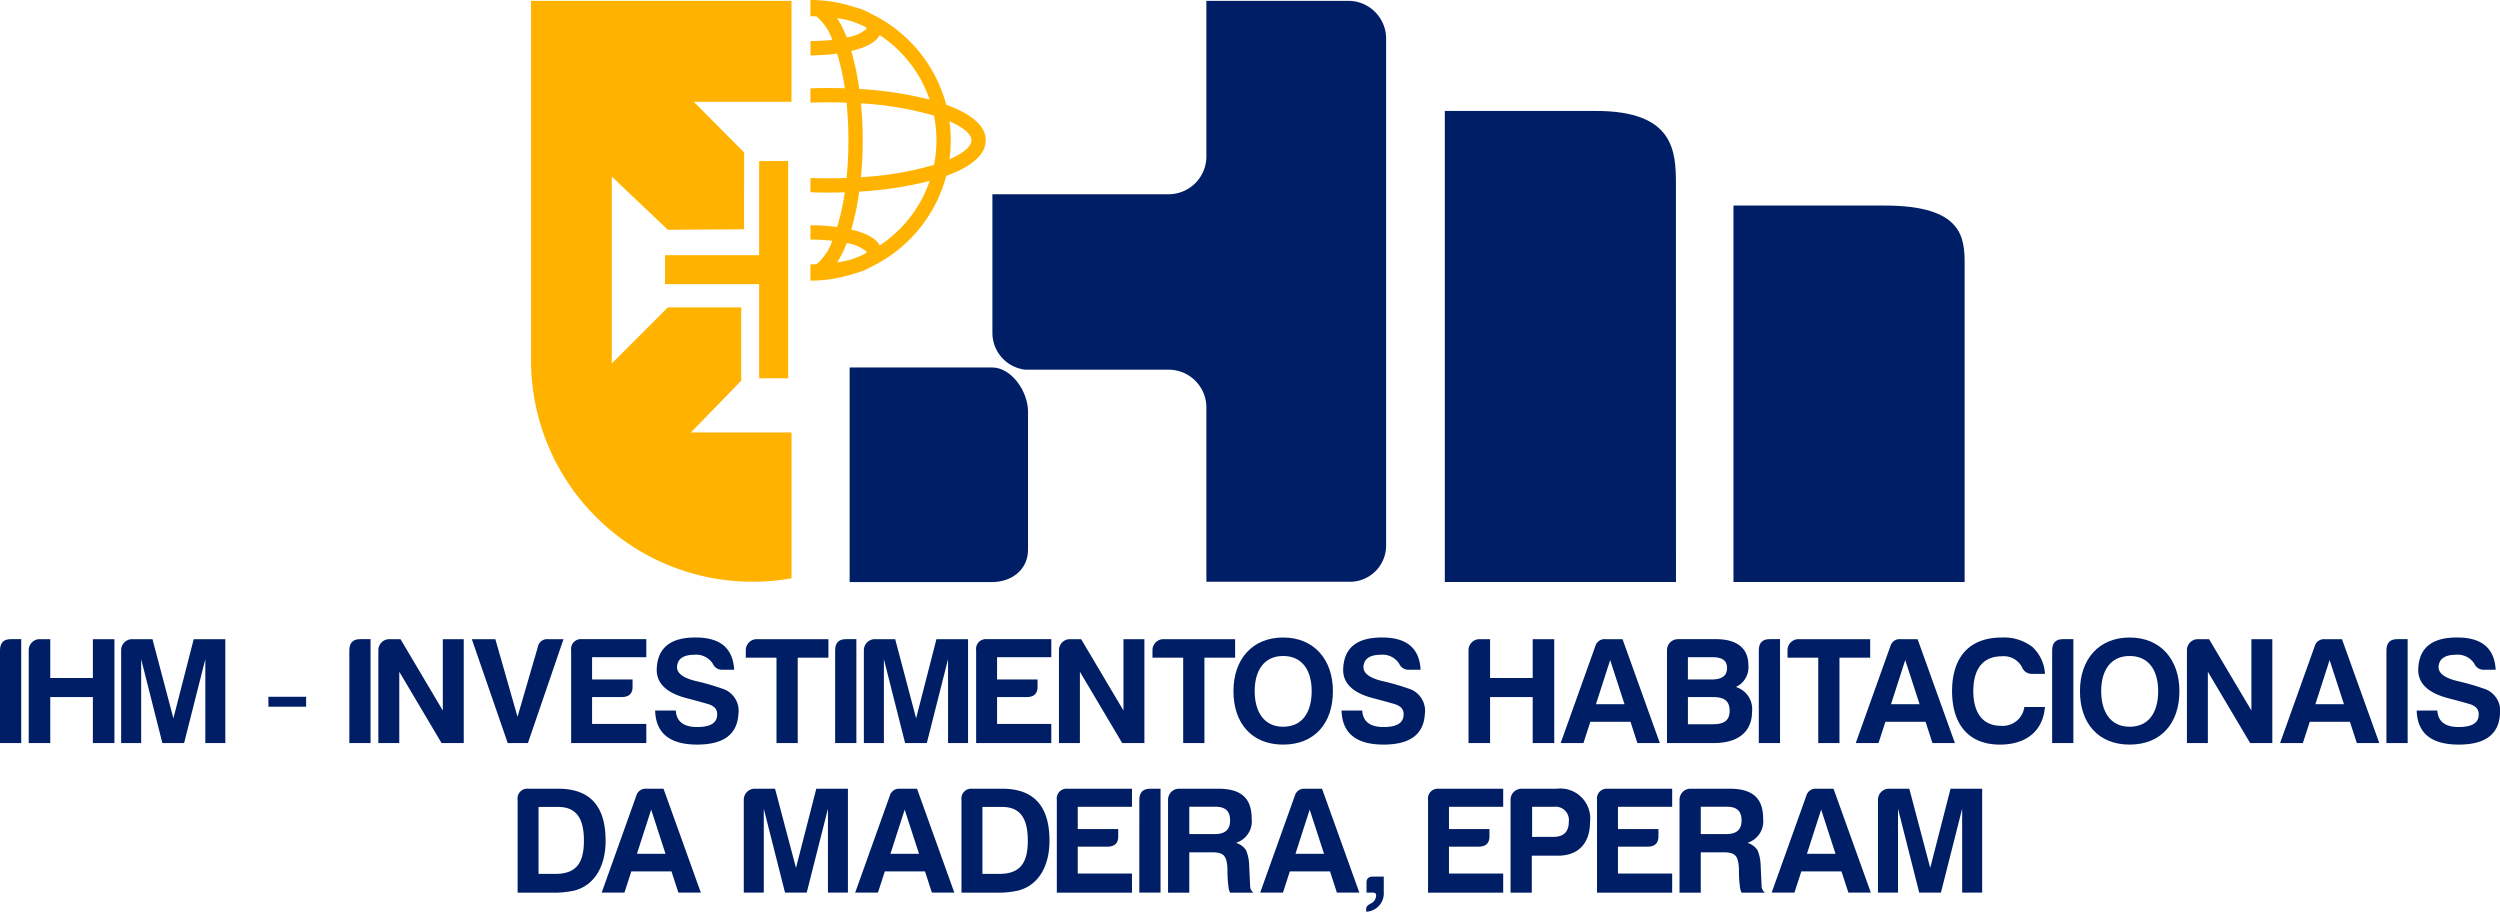
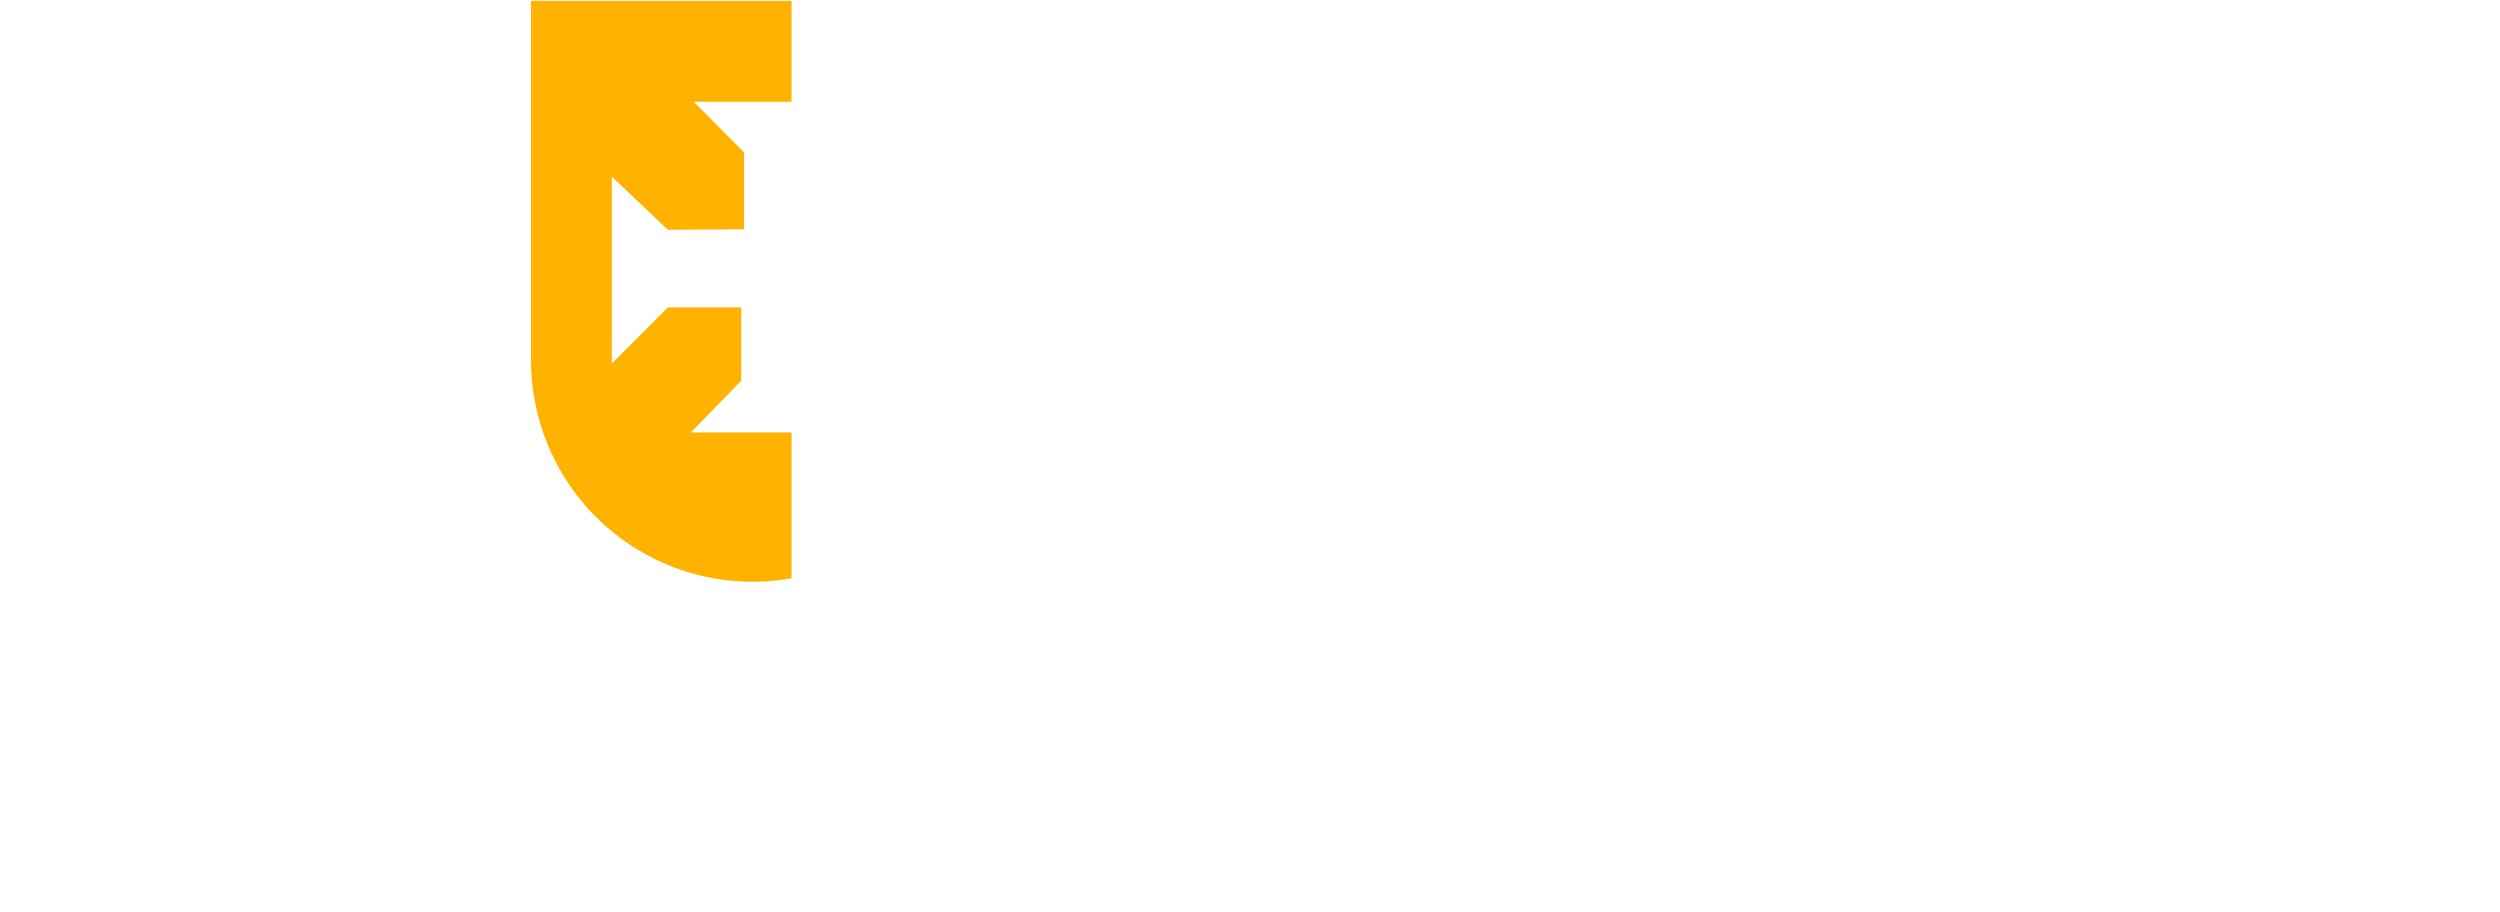
<svg xmlns="http://www.w3.org/2000/svg" id="Group_10476" data-name="Group 10476" width="261.372" height="95.32" viewBox="0 0 261.372 95.32">
  <defs>
    <clipPath id="clip-path">
-       <rect id="Rectangle_6938" data-name="Rectangle 6938" width="261.372" height="95.32" fill="none" />
-     </clipPath>
+       </clipPath>
    <clipPath id="clip-path-2">
      <rect id="Rectangle_6939" data-name="Rectangle 6939" width="27.235" height="60.733" fill="none" />
    </clipPath>
  </defs>
  <g id="Group_10470" data-name="Group 10470">
    <g id="Group_10469" data-name="Group 10469" clip-path="url(#clip-path)">
      <path id="Path_16971" data-name="Path 16971" d="M0,614.7c0-.767.367-1.166,1.118-1.166h1.1V624.4H0Z" transform="translate(0 -546.711)" fill="#001e65" />
      <path id="Path_16972" data-name="Path 16972" d="M28.688,613.536h1.134v4.057h4.456v-4.057h2.252V624.4H34.278V619.59H29.822V624.4H27.57v-9.7a1.153,1.153,0,0,1,1.118-1.166" transform="translate(-24.567 -546.711)" fill="#001e65" />
      <path id="Path_16973" data-name="Path 16973" d="M117.411,613.536h2.156l2.188,8.274,2.124-8.274h3.306V624.4h-2.092v-8.769l-2.22,8.769h-2.268l-2.22-8.769V624.4h-2.093v-9.7a1.153,1.153,0,0,1,1.118-1.166" transform="translate(-103.627 -546.711)" fill="#001e65" />
      <rect id="Rectangle_6937" data-name="Rectangle 6937" width="3.945" height="1.038" transform="translate(28.06 72.847)" fill="#001e65" />
      <path id="Path_16974" data-name="Path 16974" d="M335.3,614.7c0-.767.367-1.166,1.118-1.166h1.1V624.4H335.3Z" transform="translate(-298.777 -546.711)" fill="#001e65" />
      <path id="Path_16975" data-name="Path 16975" d="M364.277,613.536h1.2L369.9,621v-7.459h2.188V624.4h-2.316l-4.424-7.459V624.4h-2.188v-9.7a1.153,1.153,0,0,1,1.118-1.166" transform="translate(-323.604 -546.711)" fill="#001e65" />
-       <path id="Path_16976" data-name="Path 16976" d="M462.493,613.536,458.771,624.4h-2.108l-3.754-10.861h2.46l2.316,8.114,2.124-7.3a.986.986,0,0,1,1.086-.815Z" transform="translate(-403.579 -546.711)" fill="#001e65" />
      <path id="Path_16977" data-name="Path 16977" d="M548.232,614.7a1.025,1.025,0,0,1,1.118-1.166h6.74v1.885h-5.67v2.332h4.233v.719c.016.751-.367,1.118-1.15,1.118H550.42V622.4h5.67v2h-7.859Z" transform="translate(-488.519 -546.711)" fill="#001e65" />
      <path id="Path_16978" data-name="Path 16978" d="M635.376,619.939c0-.527-.32-.879-.99-1.07-.639-.192-1.374-.383-2.156-.591-2.124-.543-3.179-1.533-3.179-2.971.048-2.284,1.406-3.4,4.089-3.386,2.556,0,3.881,1.118,4.009,3.37H635.9a1.041,1.041,0,0,1-.99-.639,2.084,2.084,0,0,0-1.965-.926c-1.15.016-1.725.447-1.773,1.278,0,.687.687,1.182,2.108,1.5a25.166,25.166,0,0,1,2.587.751,2.427,2.427,0,0,1,1.725,2.683c-.128,2.124-1.565,3.179-4.313,3.179-2.875,0-4.329-1.2-4.392-3.562h2.156c.08,1.15.815,1.725,2.236,1.725s2.108-.447,2.092-1.341" transform="translate(-560.393 -545.271)" fill="#001e65" />
      <path id="Path_16979" data-name="Path 16979" d="M716.971,613.536h7.523v1.933h-3.21V624.4h-2.22v-8.929h-3.21V614.7a1.153,1.153,0,0,1,1.118-1.166" transform="translate(-637.883 -546.711)" fill="#001e65" />
      <path id="Path_16980" data-name="Path 16980" d="M801.645,614.7c0-.767.367-1.166,1.118-1.166h1.1V624.4h-2.22Z" transform="translate(-714.331 -546.711)" fill="#001e65" />
      <path id="Path_16981" data-name="Path 16981" d="M830.332,613.536h2.156l2.188,8.274,2.124-8.274h3.306V624.4h-2.092v-8.769l-2.22,8.769h-2.268l-2.22-8.769V624.4h-2.093v-9.7a1.153,1.153,0,0,1,1.118-1.166" transform="translate(-738.897 -546.711)" fill="#001e65" />
      <path id="Path_16982" data-name="Path 16982" d="M937,614.7a1.025,1.025,0,0,1,1.118-1.166h6.74v1.885h-5.67v2.332h4.233v.719c.016.751-.367,1.118-1.15,1.118h-3.083V622.4h5.67v2H937Z" transform="translate(-834.946 -546.711)" fill="#001e65" />
      <path id="Path_16983" data-name="Path 16983" d="M1017.607,613.536h1.2l4.424,7.459v-7.459h2.188V624.4H1023.1l-4.424-7.459V624.4h-2.188v-9.7a1.153,1.153,0,0,1,1.118-1.166" transform="translate(-905.774 -546.711)" fill="#001e65" />
      <path id="Path_16984" data-name="Path 16984" d="M1107.355,613.536h7.523v1.933h-3.21V624.4h-2.22v-8.929h-3.211V614.7a1.153,1.153,0,0,1,1.118-1.166" transform="translate(-985.747 -546.711)" fill="#001e65" />
      <path id="Path_16985" data-name="Path 16985" d="M1183.964,617.529c0-3.322,1.964-5.607,5.191-5.607,3.243,0,5.207,2.316,5.207,5.607,0,3.338-1.9,5.59-5.207,5.59s-5.191-2.268-5.191-5.59m2.22,0c0,2.124.942,3.722,2.971,3.722s2.987-1.533,2.987-3.722c0-2.14-.958-3.674-2.987-3.674s-2.971,1.565-2.971,3.674" transform="translate(-1055.008 -545.272)" fill="#001e65" />
      <path id="Path_16986" data-name="Path 16986" d="M1294.278,619.939c0-.527-.319-.879-.99-1.07-.639-.192-1.374-.383-2.156-.591-2.124-.543-3.179-1.533-3.179-2.971.048-2.284,1.406-3.4,4.089-3.386,2.556,0,3.881,1.118,4.009,3.37H1294.8a1.041,1.041,0,0,1-.99-.639,2.084,2.084,0,0,0-1.965-.926c-1.15.016-1.725.447-1.773,1.278,0,.687.687,1.182,2.108,1.5a25.206,25.206,0,0,1,2.588.751,2.427,2.427,0,0,1,1.725,2.683c-.128,2.124-1.566,3.179-4.313,3.179-2.875,0-4.329-1.2-4.392-3.562h2.156c.08,1.15.815,1.725,2.236,1.725s2.109-.447,2.092-1.341" transform="translate(-1147.528 -545.271)" fill="#001e65" />
      <path id="Path_16987" data-name="Path 16987" d="M1410.73,613.536h1.134v4.057h4.457v-4.057h2.252V624.4h-2.252V619.59h-4.457V624.4h-2.252v-9.7a1.153,1.153,0,0,1,1.118-1.166" transform="translate(-1256.079 -546.711)" fill="#001e65" />
      <path id="Path_16988" data-name="Path 16988" d="M1504.515,613.536l3.9,10.861h-2.348l-.719-2.22h-4.2l-.719,2.22h-2.38l3.625-10.142a1,1,0,0,1,1.054-.719Zm-2.78,6.8h2.987l-1.5-4.616Z" transform="translate(-1334.881 -546.711)" fill="#001e65" />
      <path id="Path_16989" data-name="Path 16989" d="M1605.048,624.4h-4.935v-9.7a1.153,1.153,0,0,1,1.118-1.166h3.993c2.045,0,3.4.815,3.4,2.747a2.255,2.255,0,0,1-1.31,2.252,2.417,2.417,0,0,1,1.693,2.556c0,2.252-1.614,3.306-3.961,3.306m-.287-8.977h-2.46v2.332h2.492c.879,0,1.6-.272,1.6-1.182s-.623-1.15-1.629-1.15m.1,4.169H1602.3v2.843h2.588c1.1,0,1.773-.319,1.773-1.406,0-1.118-.655-1.438-1.805-1.438" transform="translate(-1425.831 -546.711)" fill="#001e65" />
      <path id="Path_16990" data-name="Path 16990" d="M1688.249,614.7c0-.767.367-1.166,1.118-1.166h1.1V624.4h-2.22Z" transform="translate(-1504.367 -546.711)" fill="#001e65" />
      <path id="Path_16991" data-name="Path 16991" d="M1716.937,613.536h7.523v1.933h-3.211V624.4h-2.22v-8.929h-3.211V614.7a1.153,1.153,0,0,1,1.118-1.166" transform="translate(-1528.934 -546.711)" fill="#001e65" />
      <path id="Path_16992" data-name="Path 16992" d="M1787.7,613.536l3.9,10.861h-2.348l-.719-2.22h-4.2l-.719,2.22h-2.38l3.626-10.142a1,1,0,0,1,1.054-.719Zm-2.779,6.8h2.987l-1.5-4.616Z" transform="translate(-1587.218 -546.711)" fill="#001e65" />
      <path id="Path_16993" data-name="Path 16993" d="M1878.764,623.12c-3.338,0-5-2.2-5-5.59,0-3.5,1.757-5.606,5.191-5.606a4.881,4.881,0,0,1,3.21.99,4.138,4.138,0,0,1,1.31,2.811h-1.342a1.081,1.081,0,0,1-1.038-.655,2.142,2.142,0,0,0-2.14-1.182c-2.061,0-2.971,1.453-2.971,3.642,0,2.124.878,3.626,2.906,3.626a2.273,2.273,0,0,0,2.428-1.965h2.156c-.208,2.508-1.965,3.929-4.712,3.929" transform="translate(-1669.677 -545.273)" fill="#001e65" />
-       <path id="Path_16994" data-name="Path 16994" d="M1969.821,614.7c0-.767.368-1.166,1.118-1.166h1.1V624.4h-2.22Z" transform="translate(-1755.271 -546.711)" fill="#001e65" />
-       <path id="Path_16995" data-name="Path 16995" d="M1996.51,617.529c0-3.322,1.965-5.607,5.191-5.607,3.243,0,5.207,2.316,5.207,5.607,0,3.338-1.9,5.59-5.207,5.59s-5.191-2.268-5.191-5.59m2.22,0c0,2.124.942,3.722,2.971,3.722s2.987-1.533,2.987-3.722c0-2.14-.958-3.674-2.987-3.674s-2.971,1.565-2.971,3.674" transform="translate(-1779.053 -545.272)" fill="#001e65" />
      <path id="Path_16996" data-name="Path 16996" d="M2100.284,613.536h1.2l4.425,7.459v-7.459h2.188V624.4h-2.316l-4.424-7.459V624.4h-2.188v-9.7a1.153,1.153,0,0,1,1.118-1.166" transform="translate(-1870.528 -546.711)" fill="#001e65" />
      <path id="Path_16997" data-name="Path 16997" d="M2195.092,613.536l3.9,10.861h-2.348l-.719-2.22h-4.2L2191,624.4h-2.38l3.626-10.142a1,1,0,0,1,1.054-.719Zm-2.78,6.8h2.988l-1.5-4.616Z" transform="translate(-1950.241 -546.711)" fill="#001e65" />
      <path id="Path_16998" data-name="Path 16998" d="M2290.692,614.7c0-.767.368-1.166,1.118-1.166h1.1V624.4h-2.22Z" transform="translate(-2041.193 -546.711)" fill="#001e65" />
      <path id="Path_16999" data-name="Path 16999" d="M2326.213,619.939c0-.527-.32-.879-.99-1.07-.639-.192-1.374-.383-2.156-.591-2.125-.543-3.178-1.533-3.178-2.971.048-2.284,1.406-3.4,4.089-3.386,2.555,0,3.881,1.118,4.009,3.37h-1.246a1.042,1.042,0,0,1-.99-.639,2.084,2.084,0,0,0-1.965-.926c-1.149.016-1.725.447-1.773,1.278,0,.687.687,1.182,2.109,1.5a25.2,25.2,0,0,1,2.587.751,2.426,2.426,0,0,1,1.726,2.683c-.128,2.124-1.566,3.179-4.313,3.179-2.875,0-4.329-1.2-4.393-3.562h2.156c.079,1.15.814,1.725,2.236,1.725s2.108-.447,2.092-1.341" transform="translate(-2067.066 -545.271)" fill="#001e65" />
      <path id="Path_17000" data-name="Path 17000" d="M506.052,762.532c0,2.667-1.15,4.648-3.242,5.207a9.4,9.4,0,0,1-2.3.224h-3.658v-9.7a1.025,1.025,0,0,1,1.118-1.166H501.1c3.45,0,4.951,1.965,4.951,5.431M501.1,759h-2.06v7h1.773c2.2,0,2.971-1.182,2.971-3.466,0-2.172-.671-3.53-2.683-3.53" transform="translate(-442.736 -674.638)" fill="#001e65" />
      <path id="Path_17001" data-name="Path 17001" d="M583.982,757.1l3.9,10.861h-2.348l-.719-2.22h-4.2l-.719,2.22h-2.38l3.625-10.143a1,1,0,0,1,1.054-.719Zm-2.779,6.8h2.987l-1.5-4.616Z" transform="translate(-514.611 -674.638)" fill="#001e65" />
      <path id="Path_17002" data-name="Path 17002" d="M715.047,757.1H717.2l2.188,8.274,2.124-8.274h3.306v10.861H722.73v-8.769l-2.22,8.769h-2.268l-2.22-8.769v8.769h-2.092v-9.7a1.153,1.153,0,0,1,1.118-1.166" transform="translate(-636.169 -674.638)" fill="#001e65" />
      <path id="Path_17003" data-name="Path 17003" d="M827.306,757.1l3.9,10.861h-2.348l-.719-2.22h-4.2l-.719,2.22h-2.38l3.626-10.143a1,1,0,0,1,1.054-.719Zm-2.779,6.8h2.987l-1.5-4.616Z" transform="translate(-731.432 -674.638)" fill="#001e65" />
      <path id="Path_17004" data-name="Path 17004" d="M932.106,762.532c0,2.667-1.15,4.648-3.242,5.207a9.4,9.4,0,0,1-2.3.224h-3.658v-9.7a1.025,1.025,0,0,1,1.118-1.166h3.131c3.45,0,4.951,1.965,4.951,5.431M927.155,759h-2.06v7h1.773c2.2,0,2.971-1.182,2.971-3.466,0-2.172-.671-3.53-2.683-3.53" transform="translate(-822.384 -674.638)" fill="#001e65" />
      <path id="Path_17005" data-name="Path 17005" d="M1014.417,758.267a1.025,1.025,0,0,1,1.118-1.166h6.74v1.885h-5.67v2.332h4.233v.719c.016.751-.367,1.118-1.15,1.118h-3.083v2.811h5.67v2h-7.858Z" transform="translate(-903.928 -674.638)" fill="#001e65" />
      <path id="Path_17006" data-name="Path 17006" d="M1093.61,758.267c0-.767.367-1.166,1.118-1.166h1.1v10.861h-2.22Z" transform="translate(-974.495 -674.638)" fill="#001e65" />
      <path id="Path_17007" data-name="Path 17007" d="M1128.286,762.755a1.982,1.982,0,0,1,1.038.751,4.286,4.286,0,0,1,.336,1.613l.1,2.124a.876.876,0,0,0,.351.719h-2.443a1.6,1.6,0,0,1-.176-.655,12.52,12.52,0,0,1-.1-1.837c-.08-1.31-.319-1.725-1.629-1.725H1123.4v4.217h-2.22v-9.7a1.153,1.153,0,0,1,1.118-1.166h4.121c2.252,0,3.5.863,3.5,3.1a2.36,2.36,0,0,1-1.629,2.556m-2.14-3.77H1123.4v2.859h2.62c1.054,0,1.645-.383,1.645-1.438,0-.99-.527-1.421-1.517-1.421" transform="translate(-999.061 -674.638)" fill="#001e65" />
      <path id="Path_17008" data-name="Path 17008" d="M1216.08,757.1l3.9,10.861h-2.348l-.719-2.22h-4.2l-.719,2.22h-2.38l3.625-10.143a1,1,0,0,1,1.054-.719Zm-2.779,6.8h2.987l-1.5-4.616Z" transform="translate(-1077.862 -674.638)" fill="#001e65" />
      <path id="Path_17009" data-name="Path 17009" d="M1313.223,841.422v1.613a1.922,1.922,0,0,1-1.837,2.06v-.335c0-.16.144-.351.464-.511a.981.981,0,0,0,.575-.863c0-.192-.112-.287-.319-.287h-.687v-1.054c0-.415.224-.623.687-.623Z" transform="translate(-1168.552 -749.776)" fill="#001e65" />
      <path id="Path_17010" data-name="Path 17010" d="M1370.748,758.267a1.025,1.025,0,0,1,1.118-1.166h6.74v1.885h-5.67v2.332h4.233v.719c.016.751-.367,1.118-1.15,1.118h-3.083v2.811h5.67v2h-7.858Z" transform="translate(-1221.448 -674.638)" fill="#001e65" />
      <path id="Path_17011" data-name="Path 17011" d="M1454.907,764.1h-2.747v3.865h-2.22v-9.7a1.153,1.153,0,0,1,1.118-1.166h3.69a3.131,3.131,0,0,1,3.5,3.5c0,2.14-1.166,3.5-3.338,3.5m-.559-1.965c1.118.016,1.677-.511,1.677-1.565a1.393,1.393,0,0,0-1.565-1.581h-2.268v3.147Z" transform="translate(-1292.014 -674.638)" fill="#001e65" />
      <path id="Path_17012" data-name="Path 17012" d="M1532.944,758.267a1.025,1.025,0,0,1,1.118-1.166h6.74v1.885h-5.67v2.332h4.233v.719c.016.751-.367,1.118-1.15,1.118h-3.083v2.811h5.67v2h-7.858Z" transform="translate(-1365.978 -674.638)" fill="#001e65" />
      <path id="Path_17013" data-name="Path 17013" d="M1619.244,762.755a1.985,1.985,0,0,1,1.038.751,4.294,4.294,0,0,1,.335,1.613l.1,2.124a.876.876,0,0,0,.352.719h-2.444a1.6,1.6,0,0,1-.176-.655,12.416,12.416,0,0,1-.1-1.837c-.08-1.31-.319-1.725-1.629-1.725h-2.364v4.217h-2.22v-9.7a1.153,1.153,0,0,1,1.118-1.166h4.121c2.252,0,3.5.863,3.5,3.1a2.359,2.359,0,0,1-1.629,2.556m-2.141-3.77h-2.747v2.859h2.619c1.054,0,1.645-.383,1.645-1.438,0-.99-.527-1.421-1.518-1.421" transform="translate(-1436.544 -674.638)" fill="#001e65" />
      <path id="Path_17014" data-name="Path 17014" d="M1707.037,757.1l3.9,10.861h-2.348l-.719-2.22h-4.2l-.719,2.22h-2.38l3.626-10.143a1,1,0,0,1,1.054-.719Zm-2.779,6.8h2.987l-1.5-4.616Z" transform="translate(-1515.344 -674.638)" fill="#001e65" />
      <path id="Path_17015" data-name="Path 17015" d="M1803.755,757.1h2.156l2.188,8.274,2.124-8.274h3.306v10.861h-2.092v-8.769l-2.22,8.769h-2.268l-2.22-8.769v8.769h-2.092v-9.7a1.153,1.153,0,0,1,1.118-1.166" transform="translate(-1606.296 -674.638)" fill="#001e65" />
      <path id="Path_17016" data-name="Path 17016" d="M792.11,10.952a14.738,14.738,0,0,0-7.8-9.488,6.741,6.741,0,0,0-1.8-.726A14.551,14.551,0,0,0,777.916,0V1.7c.214,0,.421,0,.623.008A5.545,5.545,0,0,1,780.2,4.164a19.927,19.927,0,0,1-2.279.126v1.5A21.915,21.915,0,0,0,780.71,5.6a24.747,24.747,0,0,1,.8,3.631c-.584-.019-1.172-.031-1.766-.031-.616,0-1.224.016-1.828.037v1.495c.594-.023,1.2-.033,1.828-.033q1,0,1.951.035a40.316,40.316,0,0,1,0,7.868c-.633.023-1.282.039-1.951.039-.626,0-1.234-.013-1.828-.033V20.1c.6.019,1.211.033,1.828.033q.891,0,1.766-.028a24.678,24.678,0,0,1-.8,3.628,21.471,21.471,0,0,0-2.794-.185v1.5a19.137,19.137,0,0,1,2.281.127,5.532,5.532,0,0,1-1.653,2.447c-.2.007-.411.012-.628.012v1.706a14.648,14.648,0,0,0,4.628-.752,6.632,6.632,0,0,0,1.733-.7,14.729,14.729,0,0,0,7.834-9.5c2.708-.978,4.134-2.252,4.134-3.721s-1.426-2.744-4.134-3.718m-6.957-7.284a13.232,13.232,0,0,1,5.229,6.75A38.588,38.588,0,0,0,783.017,9.3a27.922,27.922,0,0,0-.829-3.969c1.377-.323,2.549-.851,2.966-1.668m-3.448.241a10.816,10.816,0,0,0-1-2.01,12.623,12.623,0,0,1,1.426.294,13.328,13.328,0,0,1,1.424.575.805.805,0,0,1,.254.229,3.971,3.971,0,0,1-2.108.912m1.841,22.669a12.3,12.3,0,0,1-1.377.558,12,12,0,0,1-1.459.3,10.84,10.84,0,0,0,1-2.008,3.961,3.961,0,0,1,2.105.913.837.837,0,0,1-.266.235m1.607-.907c-.415-.816-1.589-1.342-2.966-1.667a27.831,27.831,0,0,0,.829-3.967,38.373,38.373,0,0,0,7.366-1.113,13.21,13.21,0,0,1-5.229,6.748m5.683-8.427a34.059,34.059,0,0,1-7.641,1.285c.123-1.27.187-2.573.187-3.859s-.063-2.588-.187-3.857a34.118,34.118,0,0,1,7.641,1.284,13.17,13.17,0,0,1,0,5.147m1.613-.587a14.284,14.284,0,0,0,0-3.971c1.495.651,2.3,1.362,2.3,1.985s-.8,1.336-2.3,1.987" transform="translate(-693.186 0.001)" fill="#ffb300" />
-       <path id="Path_17017" data-name="Path 17017" d="M1688.075,203.431c0-2.778-.193-6.128-8.364-6.128h-15.805v39.355h24.169Z" transform="translate(-1482.675 -175.813)" fill="#001e65" />
+       <path id="Path_17017" data-name="Path 17017" d="M1688.075,203.431c0-2.778-.193-6.128-8.364-6.128h-15.805v39.355Z" transform="translate(-1482.675 -175.813)" fill="#001e65" />
      <path id="Path_17018" data-name="Path 17018" d="M1410.958,114.15c0-3.476-.193-7.669-8.364-7.669h-15.8v49.247h24.169Z" transform="translate(-1235.742 -94.883)" fill="#001e65" />
      <path id="Path_17019" data-name="Path 17019" d="M830.421,352.7h-14.88v22.439h14.88c2.059,0,3.77-1.29,3.77-3.376V357.316c0-2.087-1.71-4.616-3.77-4.616" transform="translate(-726.713 -314.284)" fill="#001e65" />
      <path id="Path_17020" data-name="Path 17020" d="M989.8.808H974.96V17.076a3.952,3.952,0,0,1-3.952,3.952H952.59V35.522a3.872,3.872,0,0,0,3.45,3.848h14.968a3.952,3.952,0,0,1,3.952,3.952V61.54H989.8a3.787,3.787,0,0,0,3.952-3.752V4.76A3.952,3.952,0,0,0,989.8.808" transform="translate(-848.835 -0.72)" fill="#001e65" />
      <path id="Path_17021" data-name="Path 17021" d="M651.214,164.433h0v-9.84h-3.031v9.84h-9.84v3.031h9.84v9.84h3.031V164.433Z" transform="translate(-568.815 -137.755)" fill="#ffb300" />
    </g>
  </g>
  <g id="Group_10472" data-name="Group 10472" transform="translate(55.517 0.088)">
    <g id="Group_10471" data-name="Group 10471" clip-path="url(#clip-path-2)">
      <path id="Path_17022" data-name="Path 17022" d="M536.942.808V11.361H526.72l5.27,5.3-.008,8.03-7.967.053-5.863-5.562V38.72l5.863-5.863h7.667v7.667l-5.261,5.412h10.523V61.18a23.159,23.159,0,0,1-27.235-22.816V.808Z" transform="translate(-509.707 -0.808)" fill="#ffb300" />
    </g>
  </g>
</svg>